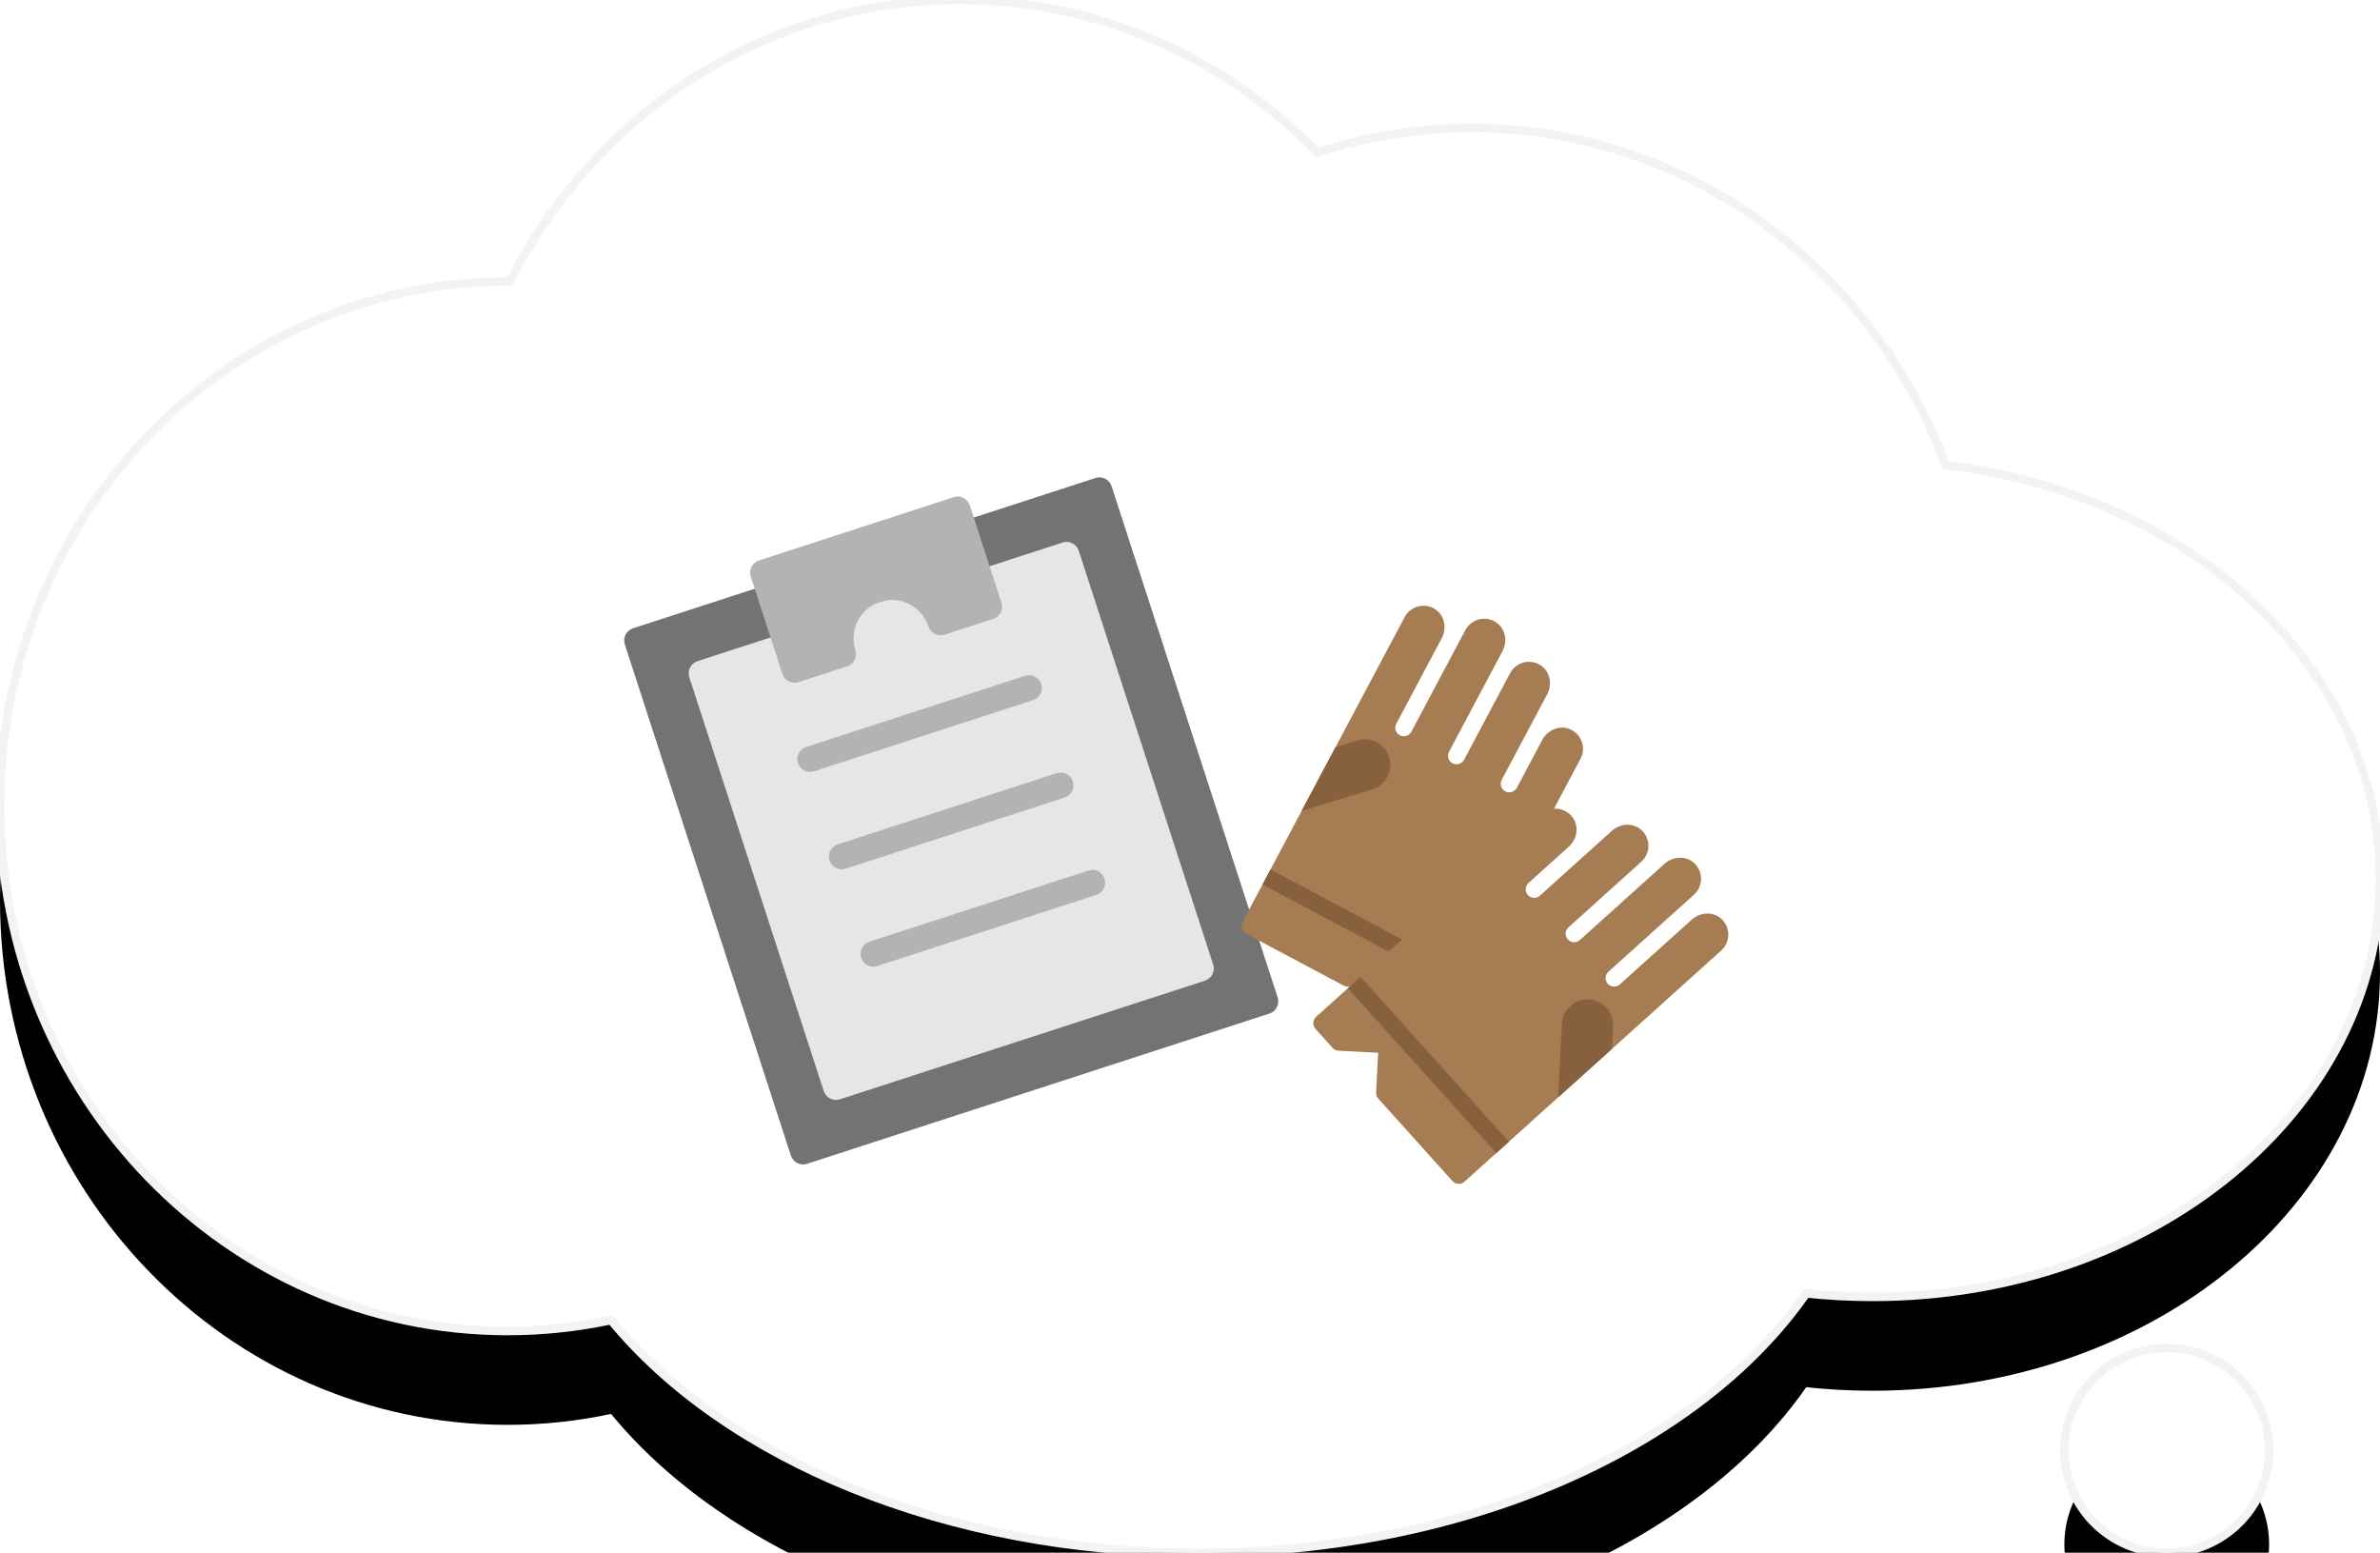
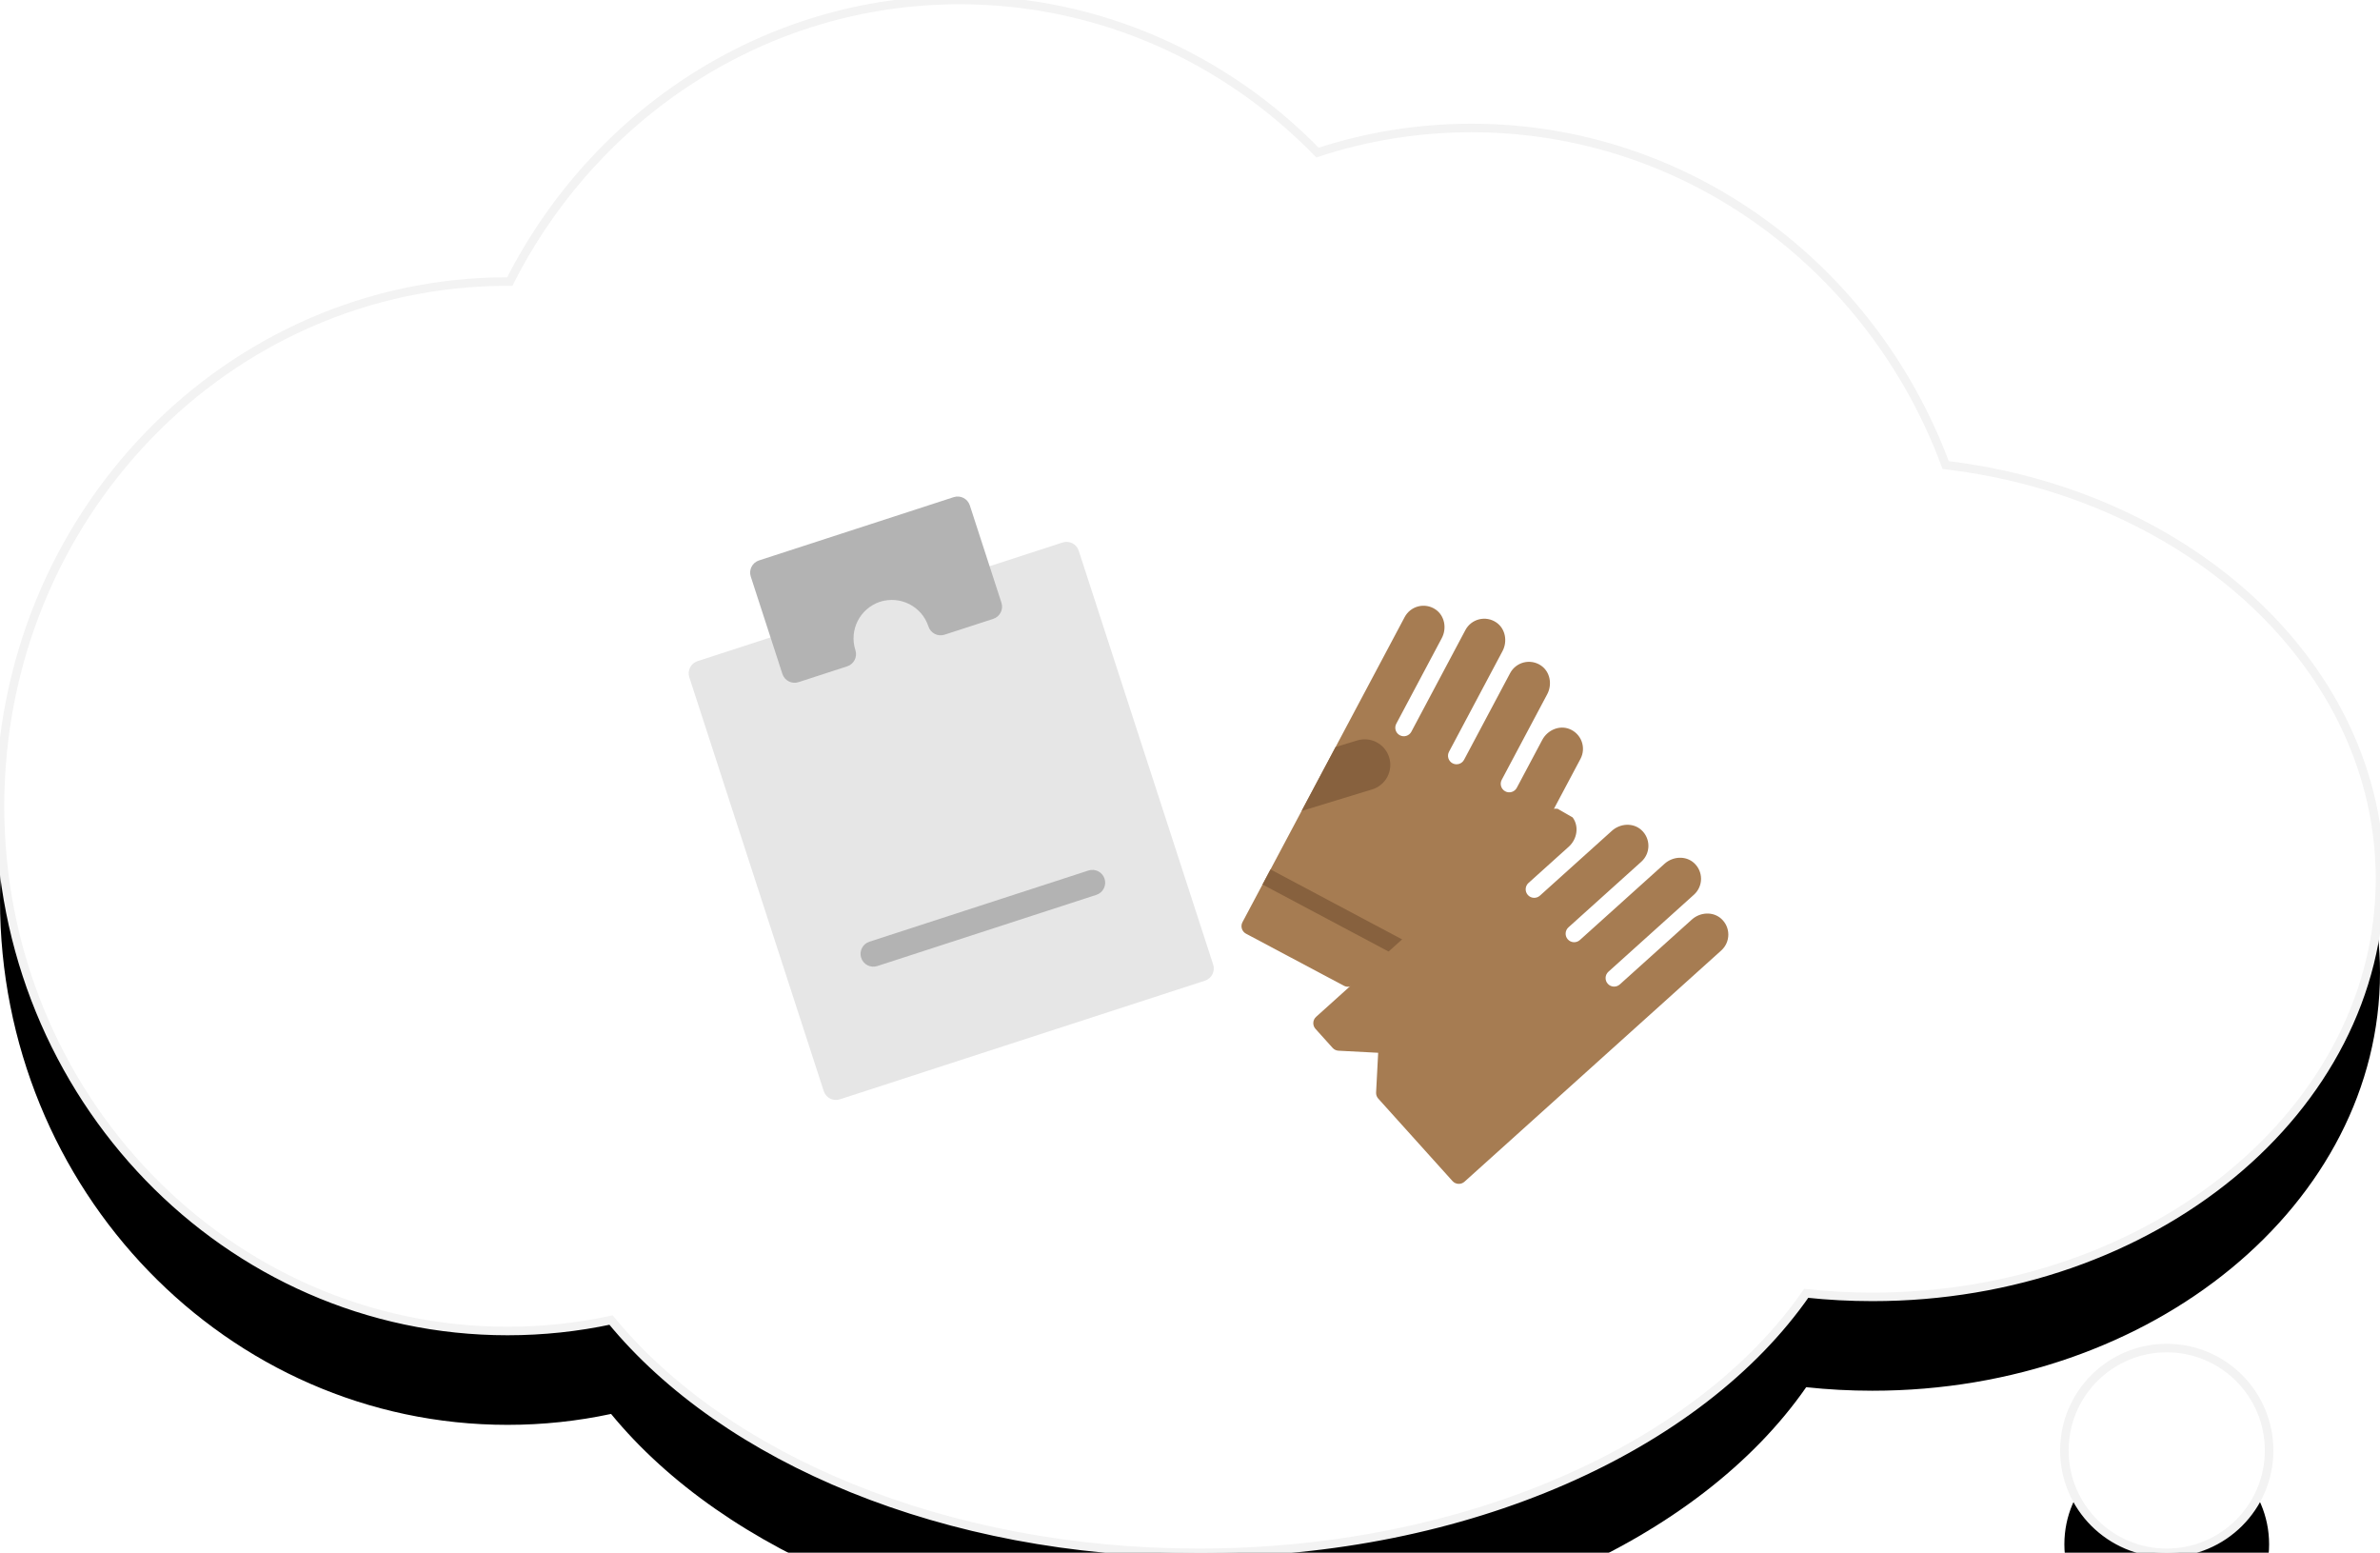
<svg xmlns="http://www.w3.org/2000/svg" xmlns:xlink="http://www.w3.org/1999/xlink" width="279px" height="182px" viewBox="0 0 279 182" version="1.1">
  <title>76B3E3C9-04AE-4A25-9733-76503116C7ED</title>
  <desc>Created with sketchtool.</desc>
  <defs>
    <path d="M211.736,151.587 C199.266,169.546 172.057,182 140.5,182 C110.813,182 84.974,170.979 71.634,154.72 C67.717,155.559 63.658,156 59.5,156 C26.639,156 0,128.466 0,94.5 C0,60.534 26.639,33 59.5,33 C59.587,33 59.674,33 59.761,33.001 C69.703,13.384 89.589,0 112.5,0 C128.866,0 143.689,6.83 154.446,17.882 C160.14,16.01 166.206,15 172.5,15 C197.863,15 219.52,31.403 228.082,54.506 C256.877,57.932 279,78.338 279,103 C279,130.062 252.361,152 219.5,152 C216.869,152 214.277,151.859 211.736,151.587 Z M254,182 C247.373,182 242,176.627 242,170 C242,163.373 247.373,158 254,158 C260.627,158 266,163.373 266,170 C266,176.627 260.627,182 254,182 Z" id="path-1" />
    <filter x="-15.1%" y="-17.0%" width="130.1%" height="146.2%" filterUnits="objectBoundingBox" id="filter-2">
      <feMorphology radius="0.5" operator="dilate" in="SourceAlpha" result="shadowSpreadOuter1" />
      <feOffset dx="0" dy="11" in="shadowSpreadOuter1" result="shadowOffsetOuter1" />
      <feGaussianBlur stdDeviation="12" in="shadowOffsetOuter1" result="shadowBlurOuter1" />
      <feComposite in="shadowBlurOuter1" in2="SourceAlpha" operator="out" result="shadowBlurOuter1" />
      <feColorMatrix values="0 0 0 0 0   0 0 0 0 0   0 0 0 0 0  0 0 0 0.1 0" type="matrix" in="shadowBlurOuter1" />
    </filter>
    <filter x="-49.2%" y="-42.8%" width="198.3%" height="185.5%" filterUnits="objectBoundingBox" id="filter-3">
      <feOffset dx="0" dy="6" in="SourceAlpha" result="shadowOffsetOuter1" />
      <feGaussianBlur stdDeviation="4.5" in="shadowOffsetOuter1" result="shadowBlurOuter1" />
      <feColorMatrix values="0 0 0 0 0   0 0 0 0 0   0 0 0 0 0  0 0 0 0.3 0" type="matrix" in="shadowBlurOuter1" result="shadowMatrixOuter1" />
      <feMerge>
        <feMergeNode in="shadowMatrixOuter1" />
        <feMergeNode in="SourceGraphic" />
      </feMerge>
    </filter>
    <filter x="-113.5%" y="-64.1%" width="326.9%" height="228.3%" filterUnits="objectBoundingBox" id="filter-4">
      <feOffset dx="0" dy="6" in="SourceAlpha" result="shadowOffsetOuter1" />
      <feGaussianBlur stdDeviation="4.5" in="shadowOffsetOuter1" result="shadowBlurOuter1" />
      <feColorMatrix values="0 0 0 0 0   0 0 0 0 0   0 0 0 0 0  0 0 0 0.3 0" type="matrix" in="shadowBlurOuter1" result="shadowMatrixOuter1" />
      <feMerge>
        <feMergeNode in="shadowMatrixOuter1" />
        <feMergeNode in="SourceGraphic" />
      </feMerge>
    </filter>
    <filter x="-113.5%" y="-64.1%" width="326.9%" height="228.3%" filterUnits="objectBoundingBox" id="filter-5">
      <feOffset dx="0" dy="6" in="SourceAlpha" result="shadowOffsetOuter1" />
      <feGaussianBlur stdDeviation="4.5" in="shadowOffsetOuter1" result="shadowBlurOuter1" />
      <feColorMatrix values="0 0 0 0 0   0 0 0 0 0   0 0 0 0 0  0 0 0 0.3 0" type="matrix" in="shadowBlurOuter1" result="shadowMatrixOuter1" />
      <feMerge>
        <feMergeNode in="shadowMatrixOuter1" />
        <feMergeNode in="SourceGraphic" />
      </feMerge>
    </filter>
  </defs>
  <g id="Symbols" stroke="none" stroke-width="1" fill="none" fill-rule="evenodd">
    <g id="illustration/wants/ausbildung">
      <g id="illustration/wants/cloud" fill-rule="nonzero">
        <use fill="black" fill-opacity="1" filter="url(#filter-2)" xlink:href="#path-1" />
        <use stroke="#F3F3F3" stroke-width="1" fill="#FFFFFF" xlink:href="#path-1" />
      </g>
      <g id="illustration/wants/ic_ausbildung" transform="translate(69.193, 46.582)">
        <g id="48px_notepad" filter="url(#filter-3)" transform="translate(40, 42.5) rotate(-18) translate(-40, -42.5) translate(10, 8)">
-           <path d="M58.5,69 L1.5,69 C0.672,69 0,68.328 0,67.5 L0,4.5 C0,3.672 0.672,3 1.5,3 L58.5,3 C59.328,3 60,3.672 60,4.5 L60,67.5 C60,68.328 59.328,69 58.5,69 Z" id="Path" fill="#737373" />
          <path d="M52.5,63 L7.5,63 C6.672,63 6,62.328 6,61.5 L6,10.5 C6,9.672 6.672,9 7.5,9 L52.5,9 C53.328,9 54,9.672 54,10.5 L54,61.5 C54,62.328 53.328,63 52.5,63 Z" id="Path" fill="#E6E6E6" />
          <path d="M42,15 L36,15 C35.172,15 34.5,14.328 34.5,13.5 C34.5,11.019 32.481,9 30,9 C27.519,9 25.5,11.019 25.5,13.5 C25.5,14.328 24.828,15 24,15 L18,15 C17.172,15 16.5,14.328 16.5,13.5 L16.5,1.5 C16.5,0.672 17.172,0 18,0 L42,0 C42.828,0 43.5,0.672 43.5,1.5 L43.5,13.5 C43.5,14.328 42.828,15 42,15 Z" id="Path" fill="#B3B3B3" />
-           <path d="M43.5,25.5 L16.5,25.5 C15.672,25.5 15,24.828 15,24 C15,23.172 15.672,22.5 16.5,22.5 L43.5,22.5 C44.328,22.5 45,23.172 45,24 C45,24.828 44.328,25.5 43.5,25.5 Z" id="Path" fill="#B3B3B3" />
-           <path d="M43.5,37.5 L16.5,37.5 C15.672,37.5 15,36.828 15,36 C15,35.172 15.672,34.5 16.5,34.5 L43.5,34.5 C44.328,34.5 45,35.172 45,36 C45,36.828 44.328,37.5 43.5,37.5 Z" id="Path" fill="#B3B3B3" />
          <path d="M43.5,49.5 L16.5,49.5 C15.672,49.5 15,48.828 15,48 C15,47.172 15.672,46.5 16.5,46.5 L43.5,46.5 C44.328,46.5 45,47.172 45,48 C45,48.828 44.328,49.5 43.5,49.5 Z" id="Path" fill="#B3B3B3" />
        </g>
        <g id="48px_gloves" filter="url(#filter-4)" transform="translate(101.083, 42.88) rotate(28) translate(-101.083, -42.88) translate(88.083, 19.88)">
          <path d="M23.242,7.013 C21.941,7.143 21,8.335 21,9.643 L21,16 C21,16.552 20.552,17 20,17 C19.448,17 19,16.552 19,16 L19,4.643 C19,3.335 18.059,2.144 16.758,2.013 C16.054,1.94 15.352,2.169 14.826,2.643 C14.3,3.117 14,3.792 14,4.5 L14,16 C14,16.552 13.552,17 13,17 C12.448,17 12,16.552 12,16 L12,2.643 C12,1.335 11.059,0.144 9.758,0.013 C9.054,-0.06 8.352,0.169 7.826,0.643 C7.3,1.117 7,1.792 7,2.5 L7,16 C7,16.552 6.552,17 6,17 C5.448,17 5,16.552 5,16 L5,4.643 C5,3.335 4.059,2.144 2.758,2.013 C2.054,1.94 1.352,2.169 0.826,2.643 C0.3,3.117 -9.86779577e-05,3.792 -3.30872245e-24,4.5 L-3.30872245e-24,45 C-3.30872245e-24,45.552 0.448,46 1,46 L14,46 C14.265,46 14.52,45.895 14.707,45.707 L18,42.414 L21.293,45.707 C21.48,45.895 21.735,46 22,46 L25,46 C25.552,46 26,45.552 26,45 L26,9.5 C26,8.792 25.7,8.117 25.174,7.643 C24.648,7.169 23.946,6.94 23.242,7.013 Z" id="Path" fill="#A67C52" />
          <path d="M6.121,19.879 C5.558,19.316 4.795,19 3.999,19 C3.204,19 2.441,19.316 1.878,19.879 L0,21.757 L0,30.242 L6.121,24.121 C6.684,23.559 7,22.796 7,22 C7,21.204 6.684,20.441 6.121,19.879 L6.121,19.879 Z" id="Path" fill="#87613E" />
          <polygon id="Path" fill="#87613E" points="0 38 26 38 26 40 0 40" />
        </g>
        <g id="48px_gloves-copy" filter="url(#filter-5)" transform="translate(114.598, 63.52) scale(-1, 1) rotate(-48) translate(-114.598, -63.52) translate(101.598, 40.52)">
-           <path d="M23.242,7.013 C21.941,7.143 21,8.335 21,9.643 L21,16 C21,16.552 20.552,17 20,17 C19.448,17 19,16.552 19,16 L19,4.643 C19,3.335 18.059,2.144 16.758,2.013 C16.054,1.94 15.352,2.169 14.826,2.643 C14.3,3.117 14,3.792 14,4.5 L14,16 C14,16.552 13.552,17 13,17 C12.448,17 12,16.552 12,16 L12,2.643 C12,1.335 11.059,0.144 9.758,0.013 C9.054,-0.06 8.352,0.169 7.826,0.643 C7.3,1.117 7,1.792 7,2.5 L7,16 C7,16.552 6.552,17 6,17 C5.448,17 5,16.552 5,16 L5,4.643 C5,3.335 4.059,2.144 2.758,2.013 C2.054,1.94 1.352,2.169 0.826,2.643 C0.3,3.117 -9.86779577e-05,3.792 -3.30872245e-24,4.5 L-3.30872245e-24,45 C-3.30872245e-24,45.552 0.448,46 1,46 L14,46 C14.265,46 14.52,45.895 14.707,45.707 L18,42.414 L21.293,45.707 C21.48,45.895 21.735,46 22,46 L25,46 C25.552,46 26,45.552 26,45 L26,9.5 C26,8.792 25.7,8.117 25.174,7.643 C24.648,7.169 23.946,6.94 23.242,7.013 Z" id="Path" fill="#A67C52" />
-           <path d="M6.121,19.879 C5.558,19.316 4.795,19 3.999,19 C3.204,19 2.441,19.316 1.878,19.879 L0,21.757 L0,30.242 L6.121,24.121 C6.684,23.559 7,22.796 7,22 C7,21.204 6.684,20.441 6.121,19.879 L6.121,19.879 Z" id="Path" fill="#87613E" />
-           <polygon id="Path" fill="#87613E" points="0 38 26 38 26 40 0 40" />
+           <path d="M23.242,7.013 C21.941,7.143 21,8.335 21,9.643 L21,16 C21,16.552 20.552,17 20,17 C19.448,17 19,16.552 19,16 L19,4.643 C19,3.335 18.059,2.144 16.758,2.013 C16.054,1.94 15.352,2.169 14.826,2.643 C14.3,3.117 14,3.792 14,4.5 L14,16 C14,16.552 13.552,17 13,17 C12.448,17 12,16.552 12,16 L12,2.643 C12,1.335 11.059,0.144 9.758,0.013 C9.054,-0.06 8.352,0.169 7.826,0.643 C7.3,1.117 7,1.792 7,2.5 L7,16 C7,16.552 6.552,17 6,17 C5.448,17 5,16.552 5,16 L5,4.643 C5,3.335 4.059,2.144 2.758,2.013 C2.054,1.94 1.352,2.169 0.826,2.643 C0.3,3.117 -9.86779577e-05,3.792 -3.30872245e-24,4.5 L-3.30872245e-24,45 C-3.30872245e-24,45.552 0.448,46 1,46 L14,46 C14.265,46 14.52,45.895 14.707,45.707 L18,42.414 L21.293,45.707 C21.48,45.895 21.735,46 22,46 L25,46 C25.552,46 26,45.552 26,45 L26,9.5 C26,8.792 25.7,8.117 25.174,7.643 Z" id="Path" fill="#A67C52" />
        </g>
      </g>
    </g>
  </g>
</svg>